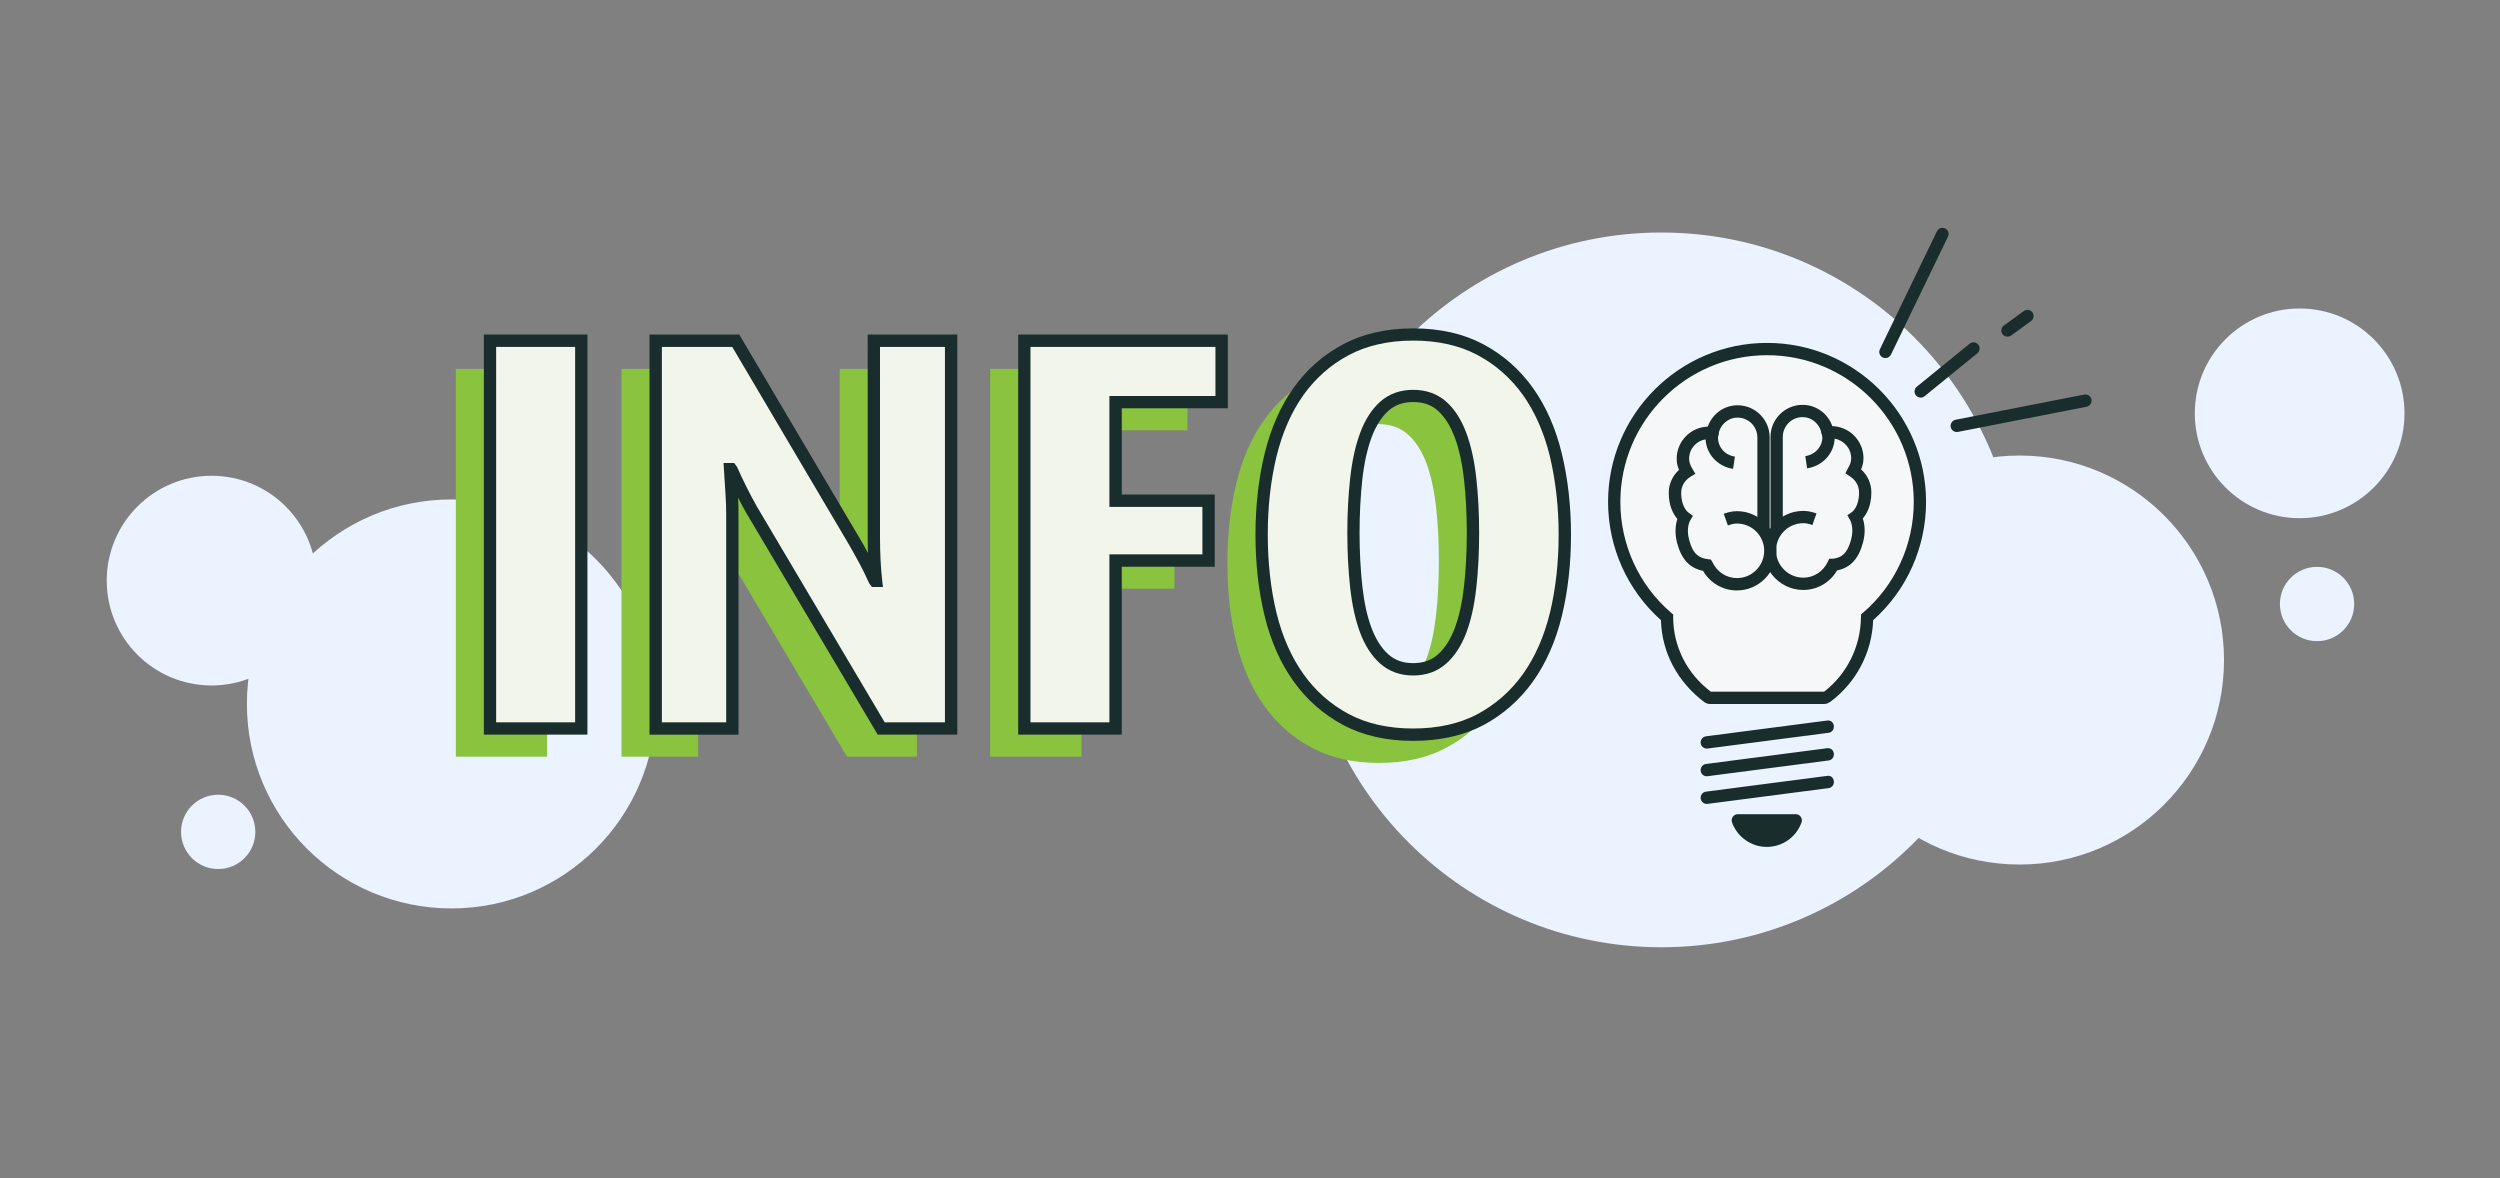
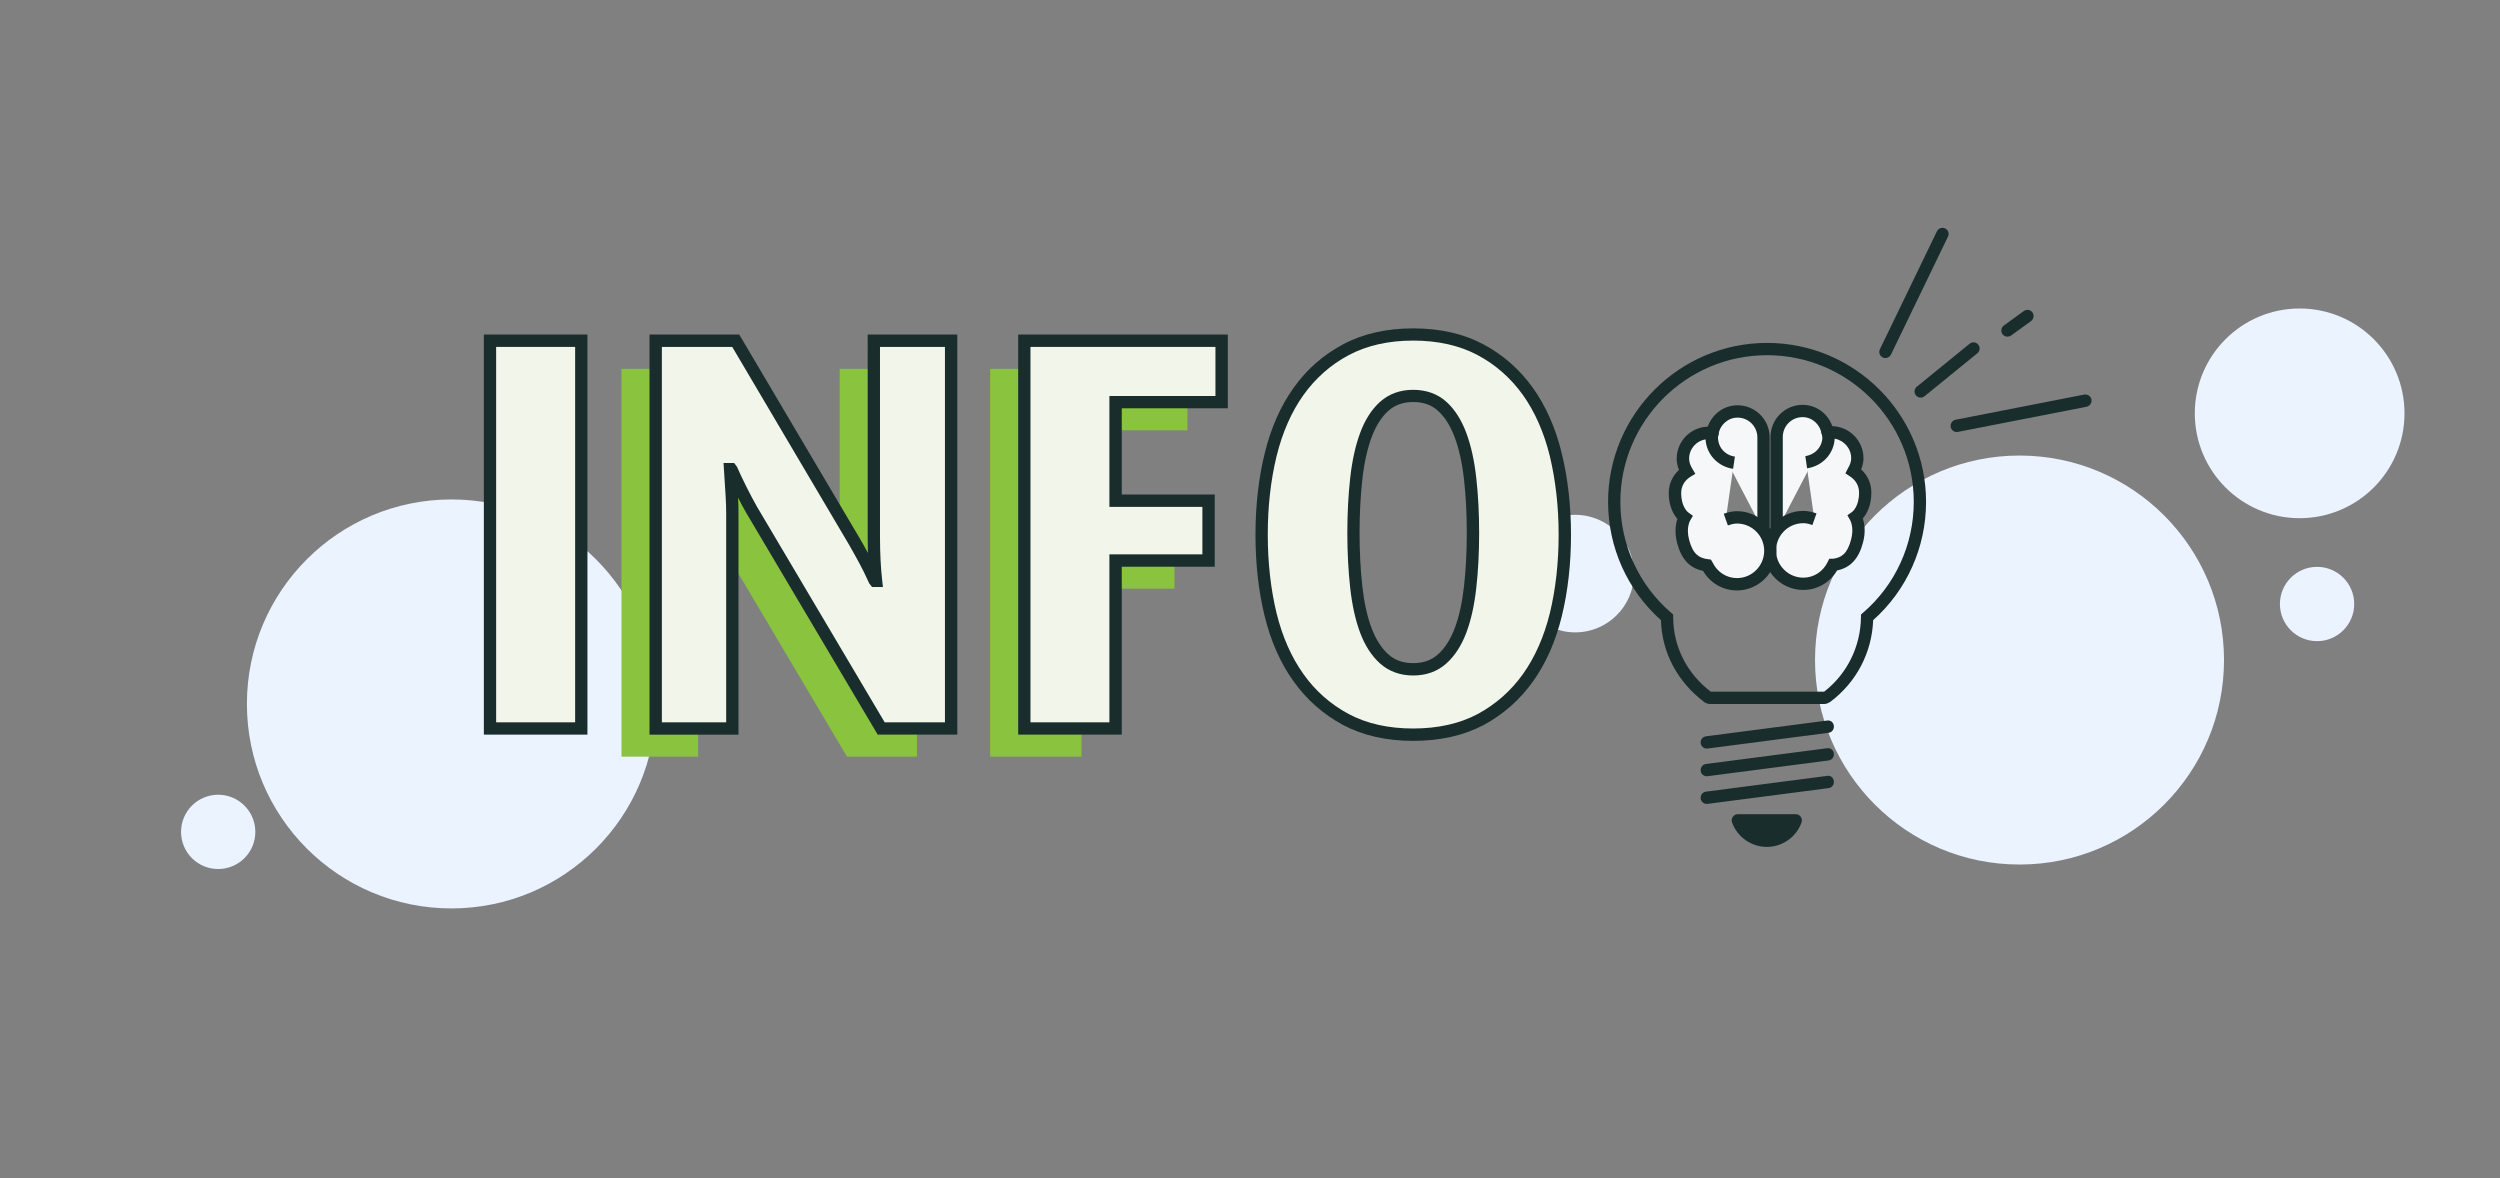
<svg xmlns="http://www.w3.org/2000/svg" version="1.1" id="Ebene_1" x="0px" y="0px" viewBox="0 0 356 167.75" style="enable-background:new 0 0 356 167.75;" xml:space="preserve">
  <rect x="0" y="0" width="356" height="167.75" fill="#808080" stroke="none" />
  <style type="text/css">
	.st0{fill:#EAF3FF;}
	.st1{fill:#8AC33D;}
	.st2{fill:#192D2D;}
	.st3{fill:#F6F7F8;}
	.st4{fill:#F6F7F8;stroke:#192D2D;stroke-width:0.25;stroke-miterlimit:10;}
	.st5{fill:#F1F5EA;}
</style>
  <circle class="st0" cx="287.58" cy="93.99" r="29.12" />
  <circle class="st0" cx="64.28" cy="100.24" r="29.12" />
-   <circle class="st0" cx="236.58" cy="84" r="50.89" />
  <circle class="st0" cx="327.47" cy="58.86" r="14.93" />
-   <circle class="st0" cx="30.13" cy="82.68" r="14.93" />
  <circle class="st0" cx="329.95" cy="86.01" r="5.29" />
  <circle class="st0" cx="31.07" cy="118.46" r="5.29" />
  <g>
-     <path class="st1" d="M64.91,107.75V52.53h13v55.22H64.91z" />
    <path class="st1" d="M120.61,107.75l-18.46-31.14c-0.48-0.86-0.99-1.82-1.52-2.89c-0.53-1.07-1-2.03-1.37-2.89h-0.16   c0.11,1.66,0.19,2.93,0.24,3.81c0.06,0.89,0.08,1.78,0.08,2.69v30.42H88.5V52.53h11.4l16.94,28.65c0.37,0.64,0.67,1.16,0.88,1.57   c0.22,0.4,0.42,0.78,0.61,1.12c0.18,0.35,0.39,0.74,0.6,1.16c0.21,0.43,0.48,0.99,0.8,1.68h0.16c-0.1-0.91-0.18-1.88-0.24-2.93   c-0.05-1.04-0.08-2.15-0.08-3.33V52.53h11v55.22H120.61z" />
    <path class="st1" d="M154,61.28v14.04h13.24v8.51H154v23.92h-13V52.53h28.09v8.75H154z" />
-     <path class="st1" d="M217.97,80.14c0,4.12-0.43,7.92-1.28,11.4c-0.86,3.48-2.18,6.48-3.98,8.99c-1.79,2.51-4.04,4.49-6.74,5.94   c-2.7,1.44-5.9,2.17-9.6,2.17s-6.89-0.73-9.59-2.17c-2.7-1.45-4.95-3.43-6.74-5.94c-1.79-2.51-3.12-5.51-3.98-8.99   c-0.86-3.48-1.28-7.28-1.28-11.4c0-4.07,0.42-7.85,1.28-11.36c0.86-3.5,2.18-6.51,3.98-9.02c1.79-2.51,4.04-4.5,6.74-5.94   c2.7-1.44,5.9-2.17,9.59-2.17s6.89,0.73,9.6,2.17c2.7,1.44,4.94,3.43,6.74,5.94c1.79,2.51,3.12,5.52,3.98,9.02   C217.54,72.29,217.97,76.08,217.97,80.14z M204.89,79.9c0-2.78-0.13-5.36-0.4-7.74s-0.72-4.45-1.36-6.18s-1.52-3.11-2.61-4.09   c-1.1-0.99-2.48-1.49-4.14-1.49c-1.66,0-3.03,0.5-4.13,1.49s-1.96,2.36-2.61,4.09s-1.1,3.8-1.36,6.18c-0.27,2.38-0.4,4.96-0.4,7.74   s0.13,5.36,0.4,7.74c0.26,2.38,0.72,4.43,1.36,6.15c0.64,1.71,1.51,3.06,2.61,4.05c1.1,0.99,2.48,1.49,4.13,1.49   c1.66,0,3.04-0.5,4.14-1.49c1.09-0.99,1.96-2.34,2.61-4.05c0.64-1.71,1.09-3.77,1.36-6.15S204.89,82.69,204.89,79.9z" />
  </g>
  <circle class="st0" cx="224.31" cy="81.68" r="8.37" />
  <path class="st2" d="M273.51,56.62c-0.25,0-0.51-0.11-0.68-0.32c-0.31-0.38-0.25-0.93,0.12-1.23l7.52-6.12  c0.38-0.32,0.93-0.25,1.23,0.12c0.31,0.38,0.25,0.93-0.12,1.23l-7.52,6.12C273.9,56.56,273.7,56.62,273.51,56.62z" />
  <path class="st2" d="M268.48,50.99c-0.13,0-0.26-0.03-0.38-0.09c-0.43-0.21-0.62-0.73-0.4-1.17l8.12-16.8  c0.21-0.43,0.75-0.61,1.17-0.4c0.43,0.21,0.62,0.73,0.4,1.17l-8.12,16.8C269.12,50.8,268.8,50.99,268.48,50.99z" />
  <path class="st2" d="M278.64,61.52c-0.41,0-0.78-0.29-0.86-0.71c-0.09-0.48,0.22-0.94,0.69-1.04l18.31-3.58  c0.53-0.07,0.95,0.22,1.04,0.69c0.09,0.48-0.22,0.94-0.69,1.04l-18.31,3.58C278.75,61.51,278.7,61.52,278.64,61.52z" />
  <path class="st2" d="M285.86,47.94c-0.27,0-0.54-0.12-0.71-0.36c-0.28-0.39-0.19-0.94,0.2-1.23l2.84-2.06  c0.4-0.28,0.95-0.2,1.23,0.2c0.28,0.39,0.19,0.94-0.2,1.23l-2.84,2.06C286.22,47.89,286.04,47.94,285.86,47.94z" />
  <g>
-     <path class="st3" d="M243.51,99.37c-0.12,0-0.24-0.06-0.36-0.12c-3.64-2.73-5.76-6.85-5.76-11.34c-4.79-4.12-7.52-10.12-7.52-16.43   c0-12,9.76-21.77,21.77-21.77s21.77,9.76,21.77,21.77c0,6.31-2.73,12.31-7.52,16.43c-0.06,4.49-2.12,8.61-5.76,11.34   c-0.12,0.06-0.24,0.12-0.36,0.12H243.51z" />
    <path class="st2" d="M259.76,100.25h-16.25c-0.32,0-0.58-0.12-0.74-0.21c-3.91-2.92-6.13-7.14-6.25-11.73   c-4.79-4.27-7.53-10.38-7.53-16.84c0-12.48,10.16-22.64,22.64-22.64s22.64,10.16,22.64,22.64c0,6.46-2.74,12.57-7.53,16.84   c-0.18,4.63-2.39,8.85-6.1,11.63C260.38,100.1,260.11,100.25,259.76,100.25z M243.61,98.49h16.15c3.22-2.48,5.19-6.37,5.24-10.6   l0.01-0.39l0.3-0.26c4.58-3.94,7.21-9.69,7.21-15.77c0-11.52-9.37-20.89-20.89-20.89c-11.52,0-20.89,9.37-20.89,20.89   c0,6.08,2.63,11.83,7.21,15.77l0.31,0.26v0.4C238.27,92.06,240.21,95.91,243.61,98.49z" />
  </g>
  <path class="st2" d="M243.05,114.48c-0.43,0-0.82-0.32-0.87-0.76c-0.06-0.49,0.27-0.93,0.75-0.99l17.22-2.24  c0.58-0.12,0.93,0.28,0.99,0.75c0.06,0.49-0.27,0.93-0.75,0.99l-17.22,2.24C243.12,114.48,243.08,114.48,243.05,114.48z" />
  <path class="st2" d="M243.05,110.54c-0.44,0-0.82-0.32-0.87-0.76c-0.06-0.49,0.27-0.93,0.75-0.99l17.22-2.24  c0.57-0.08,0.93,0.28,0.99,0.75c0.06,0.49-0.27,0.93-0.75,0.99l-17.22,2.24C243.12,110.54,243.08,110.54,243.05,110.54z" />
  <path class="st2" d="M243.05,106.6c-0.43,0-0.82-0.32-0.87-0.76c-0.06-0.49,0.27-0.93,0.75-0.99l17.22-2.24  c0.58-0.09,0.93,0.28,0.99,0.75c0.06,0.49-0.27,0.93-0.75,0.99l-17.22,2.24C243.12,106.6,243.08,106.6,243.05,106.6z" />
  <g>
    <path class="st2" d="M247.47,116.82c0.61,1.7,2.24,2.91,4.12,2.91s3.52-1.21,4.12-2.91H247.47z" />
    <path class="st2" d="M251.59,120.6c-2.21,0-4.2-1.41-4.95-3.49c-0.1-0.27-0.05-0.57,0.11-0.8c0.16-0.23,0.43-0.37,0.72-0.37h8.24   c0.29,0,0.56,0.14,0.72,0.37s0.21,0.53,0.11,0.8C255.8,119.2,253.81,120.6,251.59,120.6z M249,117.69c1.3,1.44,3.88,1.44,5.18,0   H249z" />
  </g>
  <g id="Pfad_1120">
</g>
  <g>
    <g>
      <path class="st3" d="M243.85,61.72c0.28-1.76,1.74-3.13,3.58-3.13c2.04,0,3.7,1.65,3.7,3.7v13.37" />
      <path class="st2" d="M252,75.66h-1.75V62.29c0-1.56-1.26-2.82-2.82-2.82c-1.35,0-2.5,1.01-2.72,2.39l-1.73-0.29    c0.36-2.23,2.23-3.86,4.45-3.86c2.52,0,4.57,2.05,4.57,4.57V75.66z" />
    </g>
    <g>
      <path class="st3" d="M243.85,61.72c-0.03,0.19-0.12,0.37-0.12,0.57" />
      <path class="st2" d="M242.85,62.29c0-0.24,0.05-0.43,0.1-0.58l1.77,0.13c-0.02,0.12-0.05,0.23-0.08,0.34L242.85,62.29z" />
    </g>
    <path class="st4" d="M243.33,69.01" />
    <g>
      <path class="st3" d="M260.27,61.65c-0.28-1.76-1.74-3.13-3.58-3.13c-2.04,0-3.7,1.65-3.7,3.7v13.37" />
      <path class="st2" d="M253.87,75.59h-1.75V62.22c0-2.52,2.05-4.57,4.57-4.57c2.21,0,4.09,1.62,4.44,3.87l-1.73,0.27    c-0.23-1.38-1.36-2.39-2.71-2.39c-1.56,0-2.82,1.26-2.82,2.82V75.59z" />
    </g>
    <g>
      <path class="st3" d="M260.32,61.72c0.03,0.19,0.12,0.37,0.12,0.57" />
      <path class="st2" d="M261.31,62.29h-1.75c-0.06-0.23-0.08-0.34-0.1-0.45l1.74-0.25l0.03,0.12    C261.26,61.87,261.31,62.06,261.31,62.29z" />
    </g>
    <g>
      <path class="st3" d="M257.2,65.82c1.79-0.26,3.18-1.73,3.18-3.59c0-0.2-0.08-0.38-0.12-0.57c0.18-0.03,0.33-0.1,0.52-0.1    c2.04,0,3.7,1.65,3.7,3.7c0,0.69-0.24,1.29-0.56,1.84l0.03,0.03c0.99,0.66,1.65,1.71,1.65,3c0.02,2.56-1.39,3.5-1.39,3.5    s0.79,1.28,0.23,3.41c-0.56,2.13-1.56,3.16-3.37,3.39l-0.04,0.01c-0.77,1.59-2.36,2.7-4.25,2.7c-1.52,0-2.88-0.72-3.75-1.83    c-0.63-0.81-1.01-1.82-1.01-2.93c0-1.14,0.4-2.19,1.07-3.01c0.87-1.07,2.2-1.75,3.69-1.75c0.56,0,1.08,0.14,1.58,0.32" />
      <path class="st2" d="M256.79,84.01c-1.75,0-3.37-0.8-4.45-2.17c-0.77-0.99-1.19-2.19-1.19-3.46c0-1.31,0.45-2.57,1.27-3.56    c1.07-1.32,2.66-2.07,4.37-2.07c0.75,0,1.4,0.2,1.88,0.36l-0.59,1.66c-0.51-0.19-0.91-0.27-1.29-0.27c-1.17,0-2.27,0.52-3.01,1.43    c-0.56,0.69-0.87,1.56-0.87,2.45c0,0.88,0.28,1.7,0.82,2.38c0.74,0.95,1.86,1.5,3.06,1.5c1.47,0,2.8-0.85,3.46-2.21l0.24-0.49    h0.55c1.15-0.15,2.02-0.67,2.56-2.74c0.45-1.7-0.11-2.69-0.13-2.74l-0.4-0.71l0.67-0.47c0.03-0.02,1.01-0.77,0.99-2.77    c0-0.93-0.45-1.73-1.26-2.27l-0.69-0.46l0.39-0.75c0.3-0.51,0.44-0.95,0.44-1.4c0-1.39-1.02-2.55-2.35-2.78    c-0.12,2.14-1.73,3.89-3.93,4.22l-0.25-1.74c1.41-0.21,2.43-1.35,2.43-2.72l-0.1-0.42l-0.16-0.88l0.89-0.14    c0.24-0.06,0.42-0.11,0.64-0.11c2.52,0,4.58,2.05,4.58,4.57c0,0.53-0.11,1.06-0.34,1.59c0.93,0.84,1.46,2.01,1.46,3.28    c0.01,1.92-0.69,3.1-1.22,3.71c0.23,0.69,0.45,1.87,0.03,3.43c-0.61,2.31-1.79,3.58-3.69,3.97    C260.59,82.95,258.78,84.01,256.79,84.01z" />
    </g>
    <path class="st4" d="M260.83,69.01" />
    <g>
      <path class="st3" d="M246.91,65.88c-1.79-0.26-3.18-1.73-3.18-3.59c0-0.2,0.08-0.38,0.12-0.57c-0.18-0.03-0.33-0.1-0.52-0.1    c-2.04,0-3.7,1.65-3.7,3.7c0,0.69,0.24,1.29,0.56,1.84l-0.03,0.03c-0.99,0.66-1.65,1.71-1.65,3c-0.02,2.56,1.39,3.5,1.39,3.5    s-0.79,1.28-0.23,3.41c0.56,2.13,1.56,3.16,3.37,3.39l0.04,0.01c0.77,1.59,2.36,2.7,4.25,2.7c2.63,0,4.76-2.13,4.76-4.76    c0-2.63-2.13-4.76-4.76-4.76c-0.56,0-1.08,0.14-1.58,0.32" />
      <path class="st2" d="M247.33,84.08c-2,0-3.8-1.06-4.82-2.79c-1.91-0.39-3.08-1.66-3.69-3.97c-0.4-1.56-0.19-2.74,0.04-3.42    c-0.53-0.62-1.24-1.8-1.23-3.72c0-1.25,0.53-2.41,1.46-3.27c-0.22-0.53-0.33-1.06-0.33-1.59c0-2.52,2.05-4.57,4.57-4.57    c0.23,0,0.42,0.05,0.56,0.09l0.85,0.14l-0.02,0.88c-0.02,0.12-0.05,0.23-0.08,0.34c-0.03,1.47,0.99,2.62,2.41,2.82l-0.26,1.74    c-2.18-0.32-3.79-2.06-3.92-4.19c-1.36,0.23-2.34,1.38-2.34,2.75c0,0.45,0.14,0.89,0.44,1.4l0.45,0.75l-0.75,0.45    c-0.82,0.54-1.27,1.35-1.27,2.27c-0.01,2.01,0.97,2.76,1.01,2.78l0.66,0.48l-0.41,0.7c-0.02,0.03-0.58,1.03-0.13,2.73    c0.54,2.06,1.45,2.59,2.63,2.74l0.47,0.06l0.25,0.43c0.66,1.36,1.99,2.21,3.46,2.21c2.14,0,3.88-1.74,3.88-3.89    c0-2.14-1.74-3.88-3.88-3.88c-0.47,0-0.91,0.14-1.29,0.27l-0.59-1.66c0.49-0.17,1.14-0.37,1.88-0.37c3.11,0,5.63,2.53,5.63,5.63    C252.96,81.55,250.43,84.08,247.33,84.08z" />
    </g>
  </g>
  <g>
    <g>
      <path class="st5" d="M69.78,103.74V48.52h13v55.22H69.78z" />
      <path class="st2" d="M83.65,104.61H68.9V47.64h14.75V104.61z M70.65,102.86H81.9V49.4H70.65V102.86z" />
    </g>
    <g>
      <path class="st5" d="M125.48,103.74l-18.46-31.14c-0.48-0.86-0.99-1.82-1.52-2.89c-0.53-1.07-1-2.03-1.37-2.89h-0.16    c0.11,1.66,0.19,2.93,0.24,3.81c0.06,0.89,0.08,1.78,0.08,2.69v30.42H93.37V48.52h11.4l16.94,28.65c0.37,0.64,0.67,1.16,0.88,1.57    c0.22,0.4,0.42,0.78,0.61,1.12c0.18,0.35,0.39,0.74,0.6,1.16c0.21,0.43,0.48,0.99,0.8,1.68h0.16c-0.1-0.91-0.18-1.88-0.24-2.93    c-0.05-1.04-0.08-2.15-0.08-3.33V48.52h11v55.22H125.48z" />
      <path class="st2" d="M136.31,104.61h-11.33l-0.25-0.43l-18.46-31.14c-0.38-0.66-0.77-1.38-1.17-2.17c0.05,0.8,0.06,1.62,0.06,2.45    v31.3H92.49V47.64h12.78l17.19,29.08c0.39,0.66,0.69,1.19,0.9,1.6l0.23,0.43c-0.02-0.74-0.03-1.51-0.03-2.3V47.64h12.76V104.61z     M125.98,102.86h8.58V49.4h-9.25v27.05c0,1.16,0.03,2.26,0.08,3.28c0.05,1.04,0.13,1.99,0.23,2.89l0.11,0.97h-1.55l-0.4-0.51    c-0.31-0.69-0.57-1.23-0.78-1.66c-0.21-0.42-0.41-0.8-0.59-1.14l-0.6-1.1c-0.22-0.41-0.51-0.92-0.87-1.55L104.27,49.4H94.25v53.46    h9.16V73.31c0-0.89-0.02-1.76-0.08-2.63c-0.05-0.9-0.13-2.16-0.24-3.82l-0.06-0.93h1.51l0.4,0.53c0.36,0.84,0.82,1.79,1.34,2.84    c0.53,1.06,1.03,2.01,1.51,2.85L125.98,102.86z" />
    </g>
    <g>
      <path class="st5" d="M158.87,57.26v14.04h13.24v8.51h-13.24v23.92h-13V48.52h28.09v8.75H158.87z" />
      <path class="st2" d="M159.74,104.61h-14.75V47.64h29.85v10.5h-15.1v12.28h13.24V80.7h-13.24V104.61z M146.74,102.86h11.24V78.94    h13.24v-6.76h-13.24V56.39h15.1V49.4h-26.34V102.86z" />
    </g>
    <g>
      <path class="st5" d="M222.84,76.13c0,4.12-0.43,7.92-1.28,11.4c-0.86,3.48-2.18,6.48-3.98,8.99c-1.79,2.51-4.04,4.49-6.74,5.94    c-2.7,1.44-5.9,2.17-9.6,2.17s-6.89-0.73-9.59-2.17c-2.7-1.45-4.95-3.43-6.74-5.94c-1.79-2.51-3.12-5.51-3.98-8.99    c-0.86-3.48-1.28-7.28-1.28-11.4c0-4.07,0.42-7.85,1.28-11.36c0.86-3.5,2.18-6.51,3.98-9.02c1.79-2.51,4.04-4.5,6.74-5.94    c2.7-1.44,5.9-2.17,9.59-2.17s6.89,0.73,9.6,2.17c2.7,1.44,4.94,3.43,6.74,5.94c1.79,2.51,3.12,5.52,3.98,9.02    C222.41,68.27,222.84,72.06,222.84,76.13z M209.76,75.88c0-2.78-0.13-5.36-0.4-7.74s-0.72-4.45-1.36-6.18s-1.52-3.11-2.61-4.09    c-1.1-0.99-2.48-1.49-4.14-1.49c-1.66,0-3.03,0.5-4.13,1.49c-1.1,0.99-1.96,2.36-2.61,4.09c-0.64,1.74-1.1,3.8-1.36,6.18    c-0.27,2.38-0.4,4.96-0.4,7.74s0.13,5.36,0.4,7.74c0.26,2.38,0.72,4.43,1.36,6.15c0.64,1.71,1.51,3.06,2.61,4.05    c1.1,0.99,2.48,1.49,4.13,1.49c1.66,0,3.04-0.5,4.14-1.49c1.09-0.99,1.96-2.34,2.61-4.05c0.64-1.71,1.09-3.77,1.36-6.15    S209.76,78.67,209.76,75.88z" />
      <path class="st2" d="M201.24,105.5c-3.8,0-7.17-0.76-10-2.27c-2.82-1.52-5.19-3.61-7.04-6.21c-1.85-2.58-3.24-5.7-4.11-9.28    c-0.87-3.53-1.31-7.43-1.31-11.61c0-4.12,0.44-8.01,1.31-11.56c0.88-3.61,2.26-6.74,4.11-9.33c1.86-2.63,4.24-4.71,7.04-6.2    c2.82-1.51,6.19-2.28,10-2.28c3.83,0,7.19,0.77,10.01,2.28c2.79,1.49,5.16,3.57,7.04,6.2c1.85,2.6,3.24,5.73,4.11,9.34    c0.87,3.58,1.31,7.47,1.31,11.56c0,4.15-0.44,8.05-1.31,11.61c-0.88,3.59-2.26,6.71-4.11,9.3c-1.86,2.6-4.23,4.69-7.03,6.2    C208.43,104.74,205.06,105.5,201.24,105.5z M201.24,48.5c-3.52,0-6.61,0.7-9.18,2.07c-2.56,1.36-4.72,3.27-6.44,5.67    c-1.72,2.41-3.01,5.35-3.84,8.73c-0.83,3.42-1.25,7.17-1.25,11.15c0,4.04,0.43,7.8,1.25,11.19c0.83,3.37,2.12,6.29,3.84,8.69    c1.69,2.39,3.86,4.3,6.44,5.68c2.57,1.37,5.66,2.06,9.17,2.06c3.52,0,6.62-0.69,9.19-2.06c2.56-1.38,4.73-3.29,6.44-5.68    c1.72-2.41,3.01-5.33,3.84-8.69c0.83-3.41,1.25-7.18,1.25-11.19c0-3.96-0.43-7.71-1.25-11.15c-0.83-3.38-2.12-6.31-3.84-8.73    c-1.72-2.4-3.89-4.31-6.44-5.67C207.86,49.2,204.77,48.5,201.24,48.5z M201.24,96.19c-1.86,0-3.45-0.58-4.72-1.71    c-1.19-1.07-2.15-2.54-2.84-4.39c-0.66-1.76-1.14-3.91-1.41-6.36c-0.27-2.42-0.41-5.05-0.41-7.84c0-2.78,0.14-5.42,0.41-7.84    c0.27-2.45,0.75-4.61,1.41-6.39c0.69-1.88,1.65-3.37,2.84-4.44c1.28-1.14,2.86-1.71,4.72-1.71c1.87,0,3.46,0.58,4.73,1.71    c1.19,1.08,2.15,2.58,2.84,4.45c0.66,1.78,1.14,3.93,1.41,6.38c0.27,2.4,0.41,4.96,0.41,7.84c0,2.84-0.14,5.48-0.41,7.84    c-0.27,2.45-0.75,4.59-1.41,6.35c-0.69,1.84-1.65,3.32-2.84,4.39C204.7,95.61,203.11,96.19,201.24,96.19z M201.24,57.25    c-1.44,0-2.6,0.41-3.55,1.26c-0.97,0.88-1.77,2.14-2.37,3.75c-0.61,1.65-1.06,3.66-1.32,5.97c-0.26,2.37-0.4,4.94-0.4,7.65    c0,2.71,0.14,5.29,0.4,7.64c0.26,2.31,0.7,4.31,1.32,5.94c0.6,1.58,1.39,2.83,2.37,3.71c0.95,0.85,2.1,1.26,3.54,1.26    c1.45,0,2.61-0.41,3.55-1.26c0.98-0.88,1.78-2.14,2.37-3.71c0.62-1.63,1.06-3.63,1.32-5.94c0.26-2.3,0.4-4.87,0.4-7.64    c0-2.77-0.14-5.35-0.4-7.64c-0.26-2.32-0.71-4.33-1.32-5.97c-0.6-1.6-1.39-2.87-2.37-3.76C203.85,57.66,202.69,57.25,201.24,57.25    z" />
    </g>
  </g>
</svg>